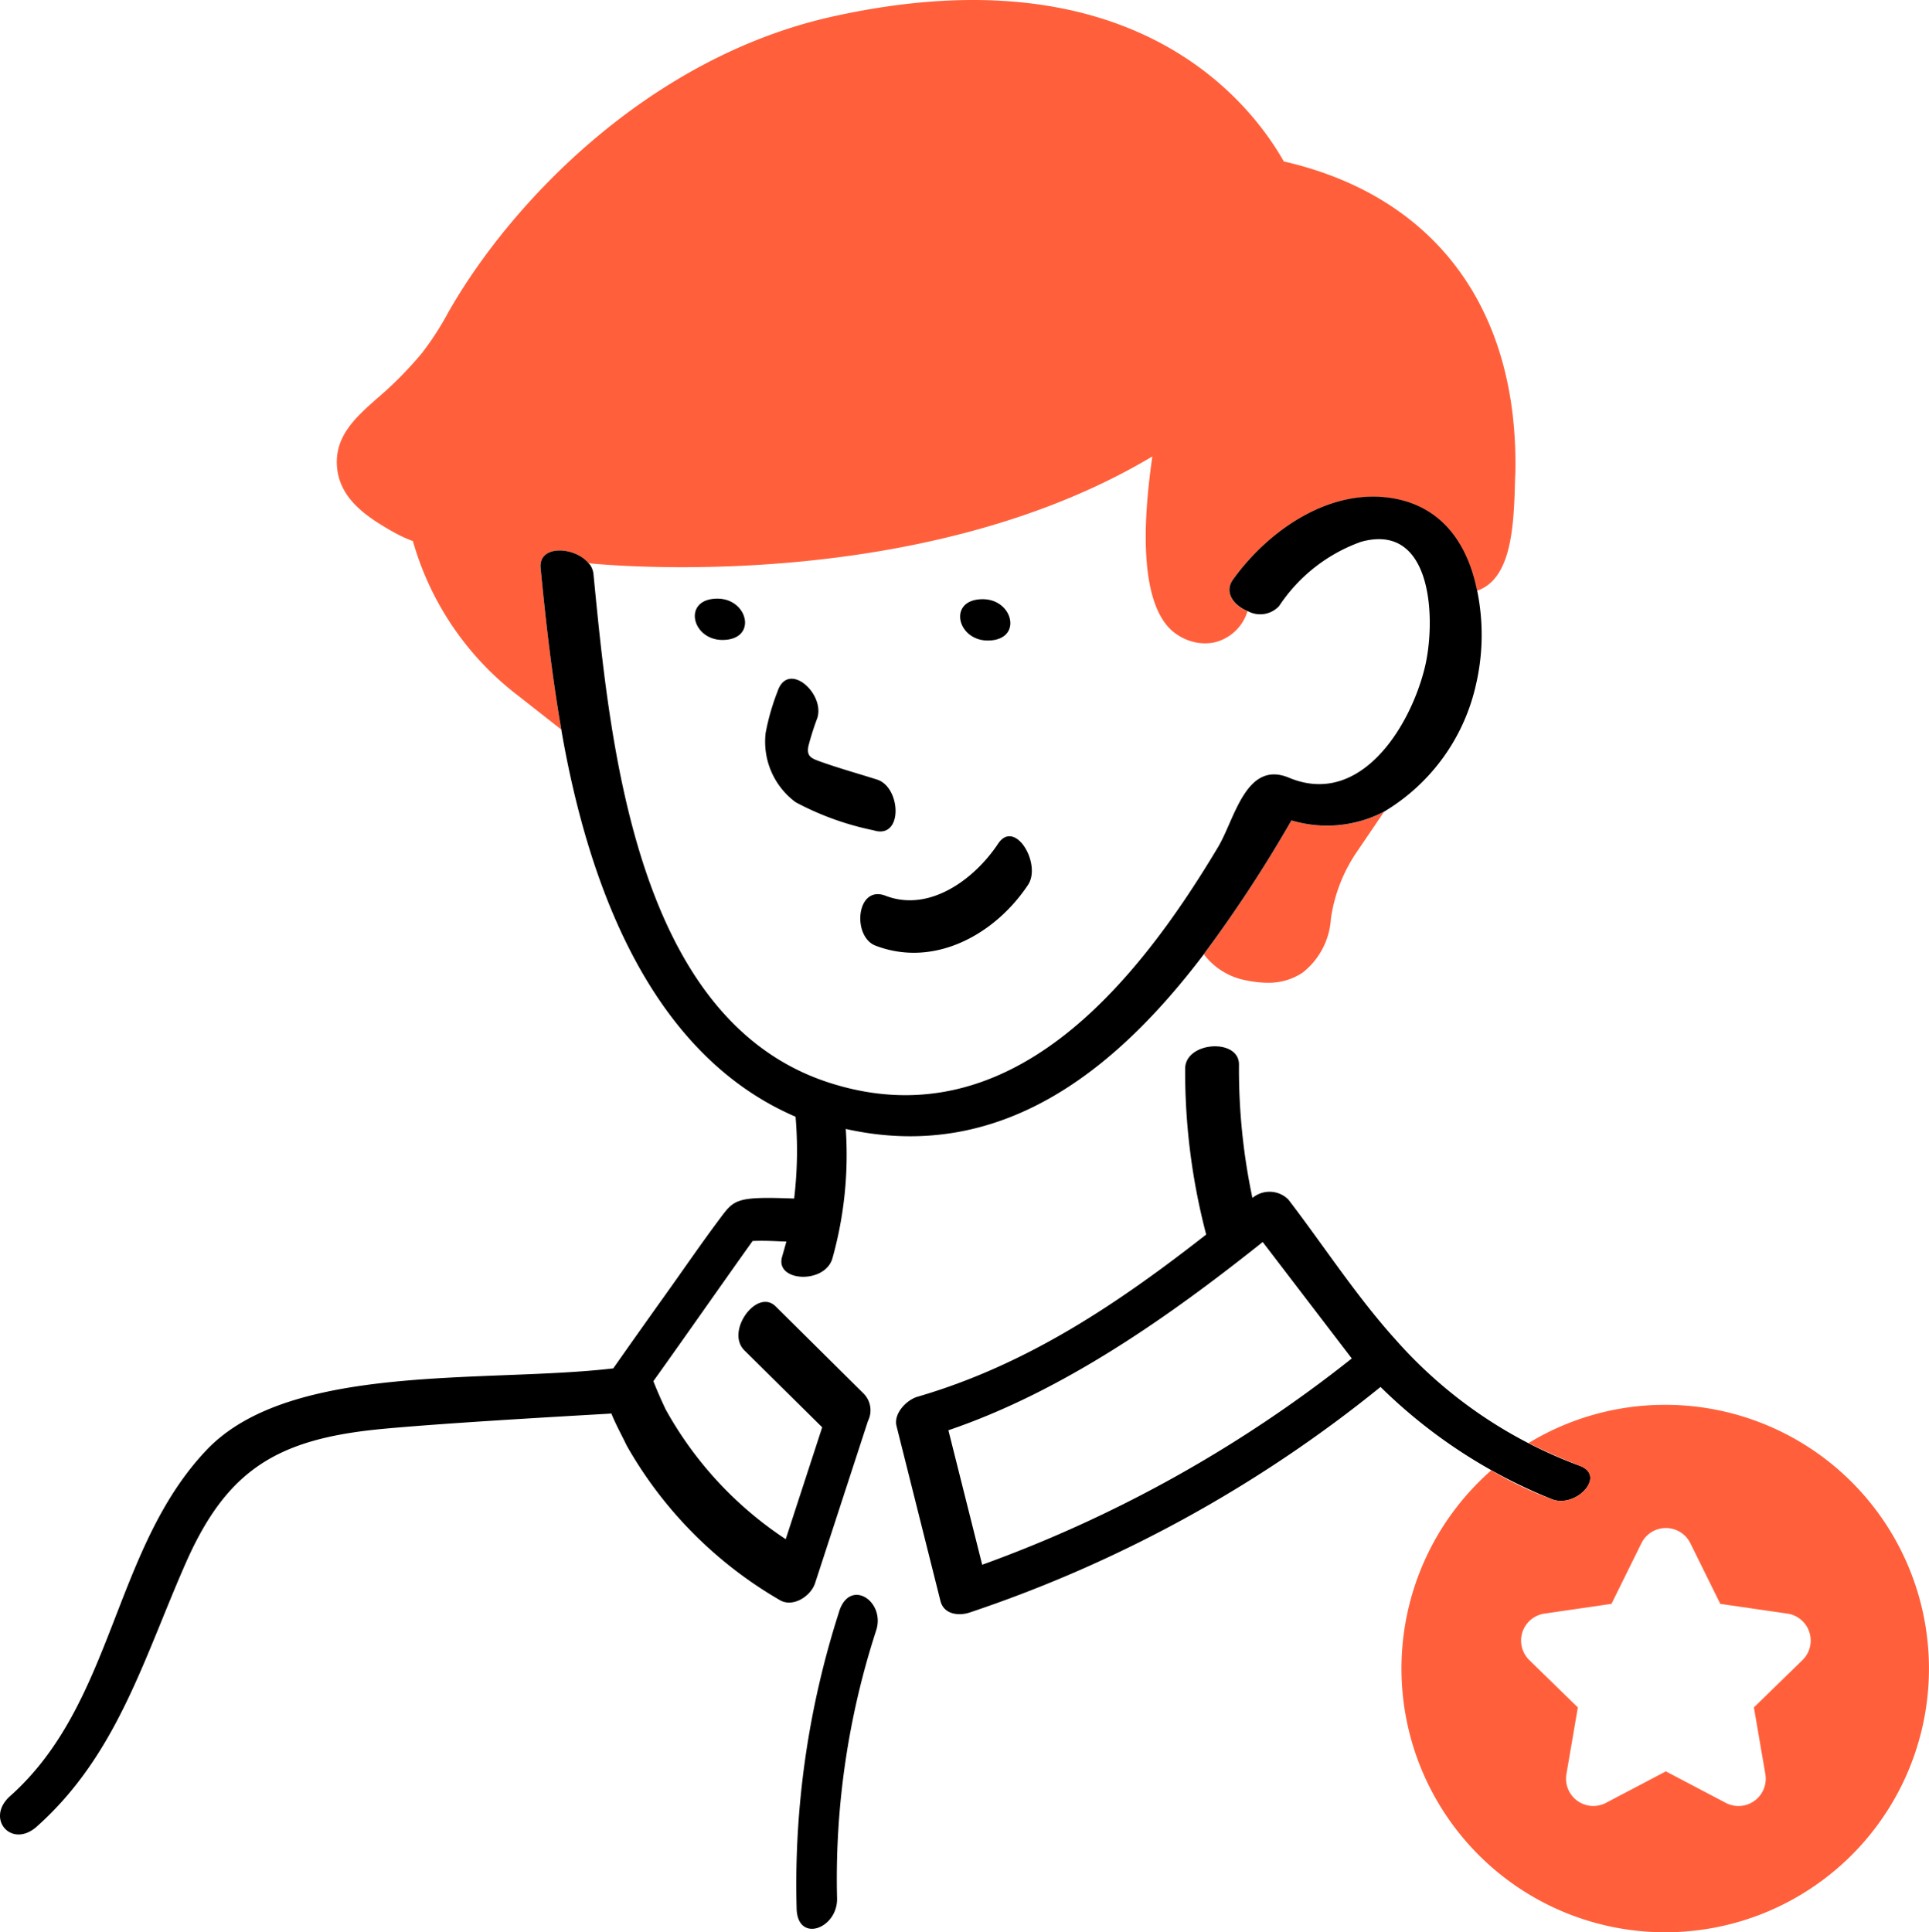
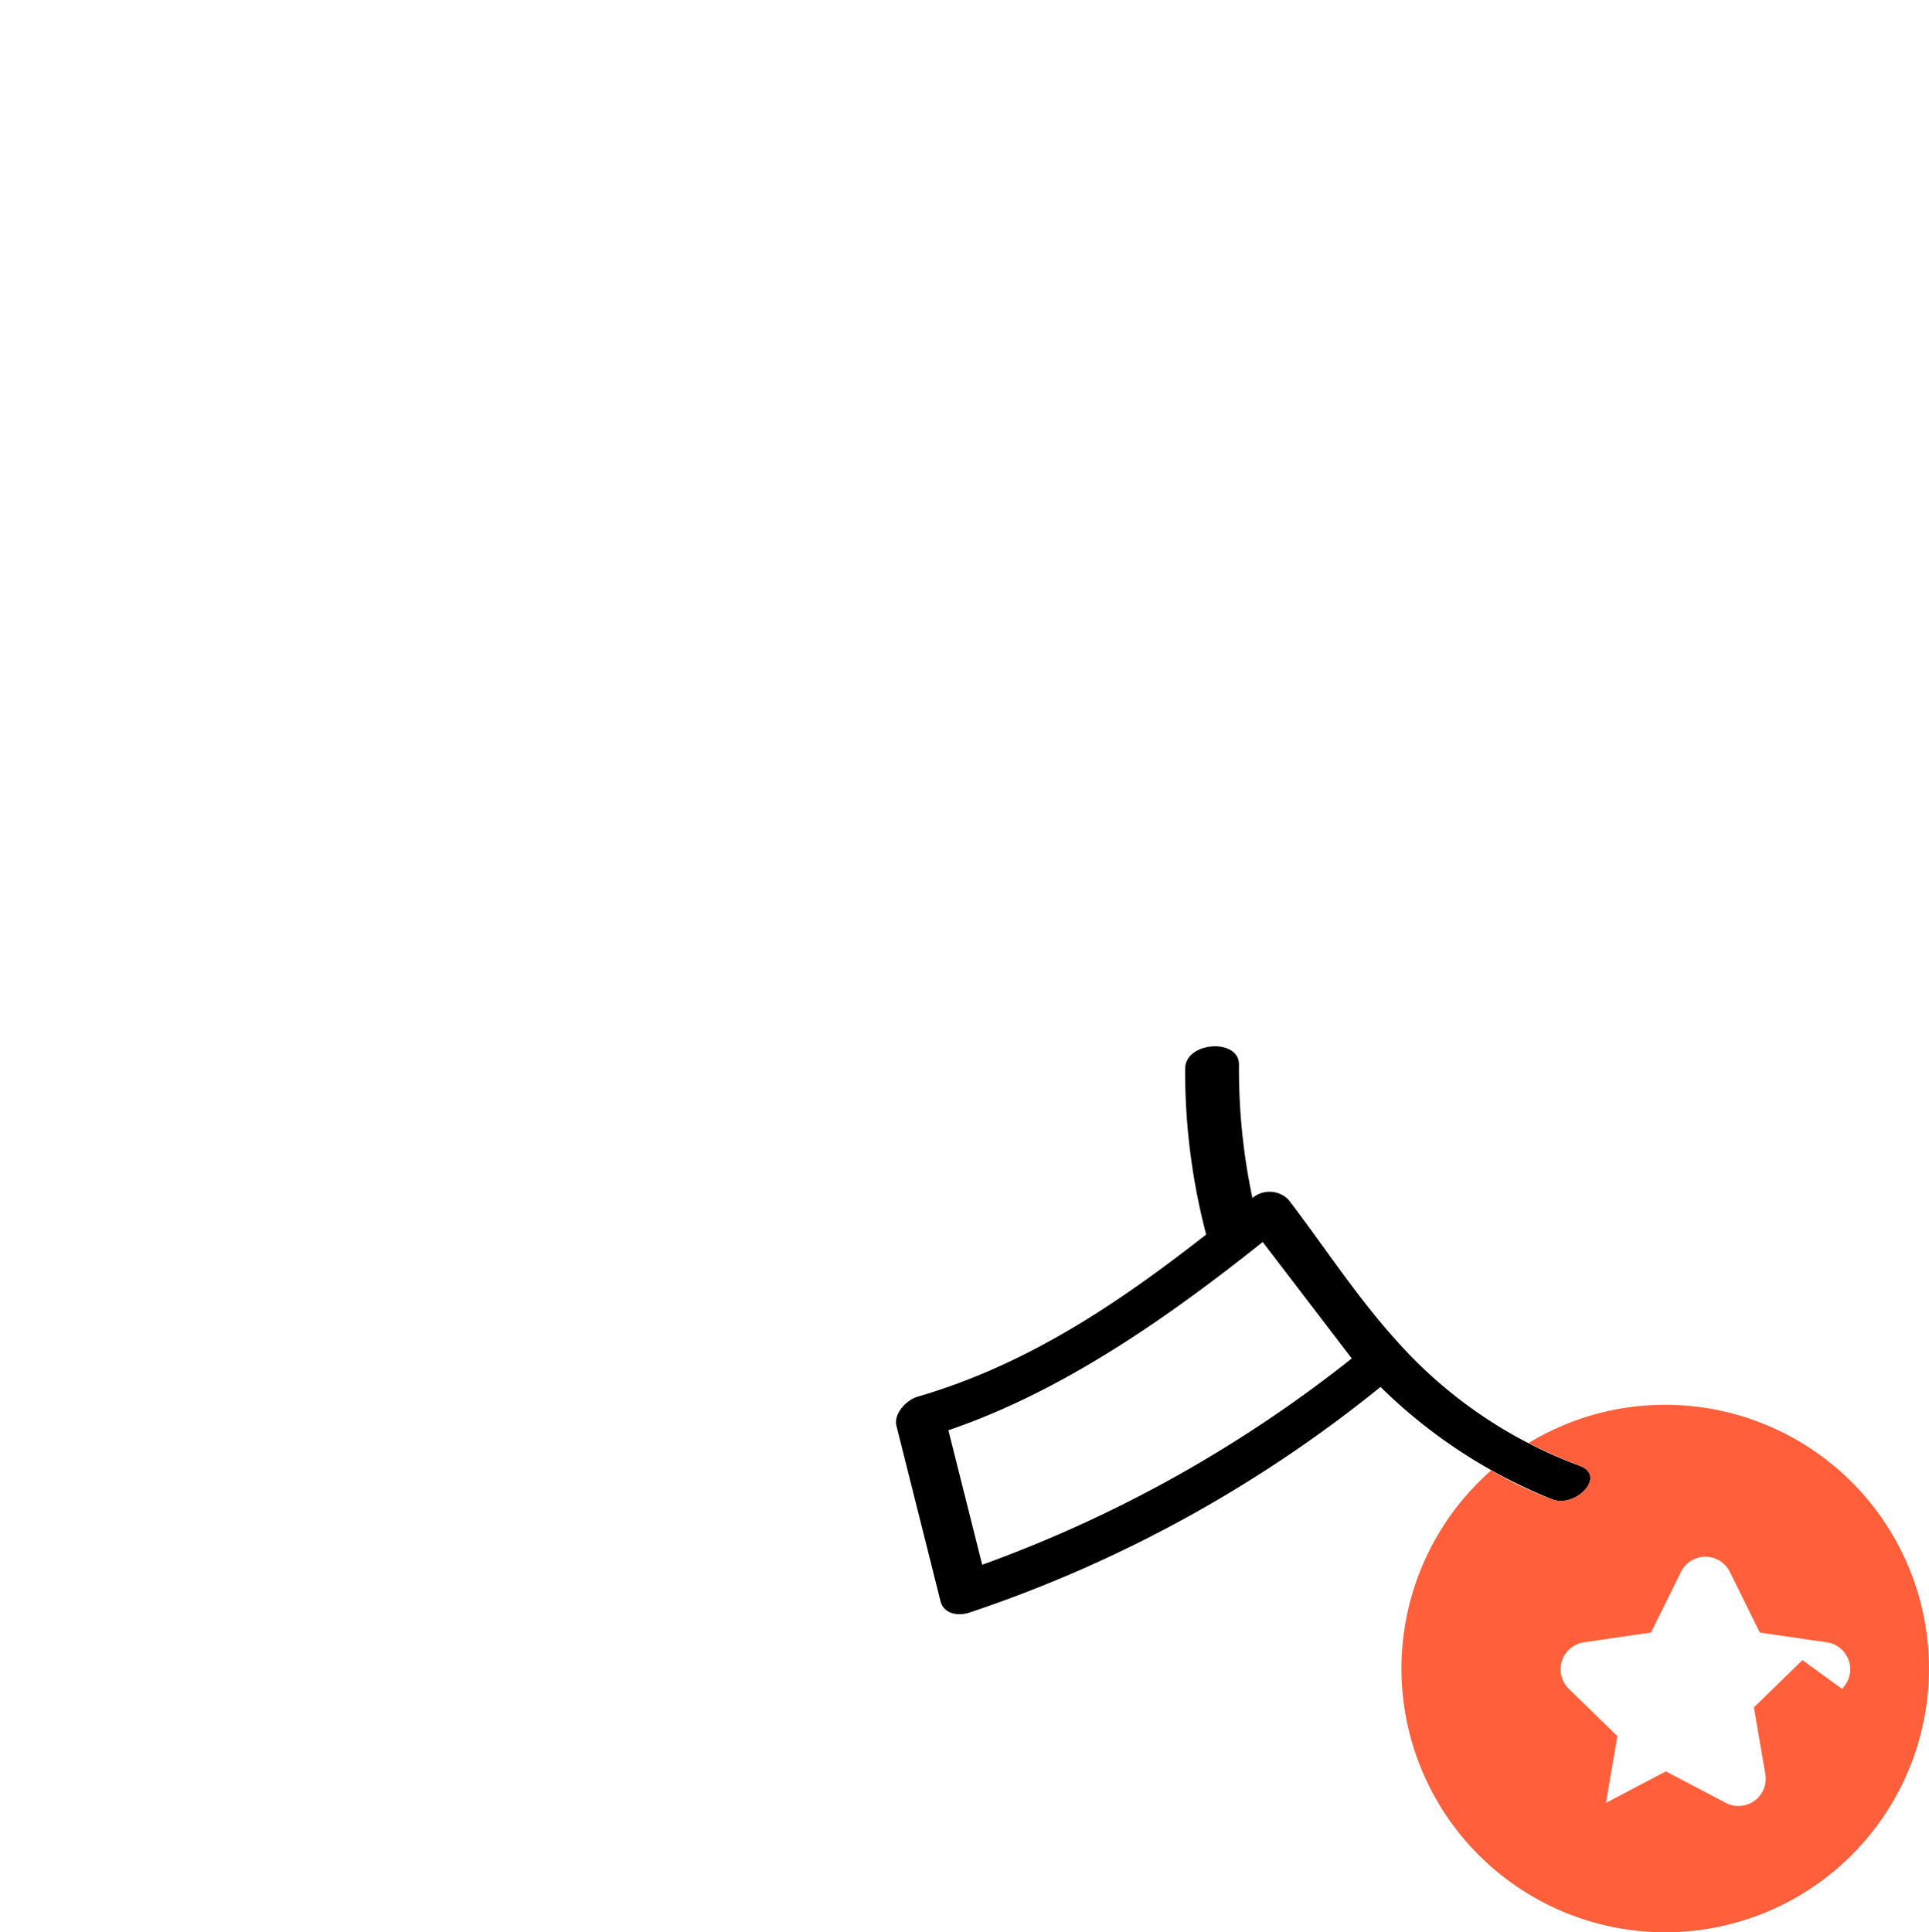
<svg xmlns="http://www.w3.org/2000/svg" width="120.205" height="120.413" viewBox="0 0 120.205 120.413">
-   <path d="M43.442,49.352c3.654,1.4,7.44-.688,9.5-3.786.864-1.3-.813-4.149-1.866-2.564-1.467,2.207-4.269,4.295-7.01,3.24-1.82-.7-2.107,2.539-.622,3.111ZM37.325,33.539a14.316,14.316,0,0,0-.729,2.548,4.682,4.682,0,0,0,1.873,4.33,17.933,17.933,0,0,0,4.857,1.749c1.846.585,1.722-2.684.209-3.165-1.183-.374-2.386-.709-3.552-1.126-.565-.2-.85-.34-.721-.969a17.5,17.5,0,0,1,.552-1.738c.49-1.547-1.854-3.626-2.488-1.628ZM33.9,30.3c2.2,0,1.615-2.573-.309-2.573-2.2,0-1.615,2.573.309,2.573m16.532.036c2.2,0,1.615-2.574-.309-2.574-2.2,0-1.615,2.574.309,2.574" transform="translate(11.117 9.579)" />
-   <path d="M89.035,29.607c.26-10.326-4.978-17.381-14.423-19.546-2.143-3.781-9.495-13.156-28.1-9.035-11.4,2.527-20.037,11.516-23.97,18.446a18.5,18.5,0,0,1-1.628,2.519,23.248,23.248,0,0,1-2.834,2.863c-1.309,1.16-2.664,2.36-2.461,4.322s1.9,3.065,3.465,3.957a8.687,8.687,0,0,0,1.258.587,18.445,18.445,0,0,0,6.532,9.615l2.712,2.129c-.605-3.512-.986-6.97-1.289-10.064-.145-1.481,2.143-1.331,2.982-.3.071,0,20.276,2.22,35.141-6.656-.975,6.719-.081,9.714,1.227,10.862a3.25,3.25,0,0,0,1.251.673,2.976,2.976,0,0,0,1.38.055,2.844,2.844,0,0,0,2.072-1.947l-.016,0c-.84-.357-1.467-1.158-.9-1.955,2.211-3.087,6.082-5.775,10.037-5.059,3.109.562,4.626,2.979,5.176,5.745,2.217-.767,2.307-4.17,2.381-7.2M75.087,51.134a84.1,84.1,0,0,1-5.46,8.332A4.276,4.276,0,0,0,72.3,61.1a6.672,6.672,0,0,0,1.3.144,3.808,3.808,0,0,0,2.182-.632,4.618,4.618,0,0,0,1.763-3.358,9.829,9.829,0,0,1,1.652-4.217l1.658-2.443a7.7,7.7,0,0,1-5.759.538Z" transform="translate(5.389 0)" fill="#FF603B" />
-   <path d="M52.294,92.478a55.474,55.474,0,0,0-2.653,18.487c.04,2.209,2.556,1.29,2.521-.6A50.049,50.049,0,0,1,54.6,93.654c.583-1.816-1.635-3.282-2.31-1.176M92.061,28.934c-.005-.024-.013-.047-.017-.071-.552-2.766-2.065-5.183-5.177-5.745-3.953-.716-7.824,1.972-10.036,5.059-.57.8.057,1.6.9,1.955l.016,0a1.606,1.606,0,0,0,1.963-.313,10.247,10.247,0,0,1,5.1-4c4.536-1.267,4.675,5.019,3.969,7.864-.915,3.7-4.024,8.686-8.454,6.838-2.682-1.119-3.38,2.573-4.414,4.306-5.191,8.7-13.042,18.245-24.151,14.726C39.6,55.709,38.019,38.439,36.981,27.824a1.227,1.227,0,0,0-.211-.569c-.027-.04-.069-.069-.1-.106-.838-1.027-3.127-1.177-2.982.305.3,3.092.682,6.552,1.289,10.063.011.058.017.116.028.175,1.7,9.689,5.605,20.1,14.571,23.953a25.051,25.051,0,0,1-.089,5.1c-3.637-.14-3.732.054-4.635,1.258-1.157,1.545-2.247,3.142-3.368,4.709q-1.643,2.3-3.269,4.616c-7.879.93-20.121-.4-25.335,5.078C7.019,88.571,7.131,98.191.63,103.983c-1.561,1.391.083,3.3,1.655,1.905,5.012-4.467,6.665-10.472,9.286-16.42C14.154,83.6,17.32,81.713,23.836,81.1c4.678-.439,14.2-.943,14.262-.959.252.642.619,1.3.962,2.011a25.846,25.846,0,0,0,9.508,9.6c.811.511,1.952-.209,2.223-1.036L54.09,80.6a1.484,1.484,0,0,0-.28-1.71L48.329,73.46c-1.157-1.145-3.14,1.559-1.942,2.746L51.235,81l-2.272,6.972a23.021,23.021,0,0,1-7.482-8.086q-.414-.866-.767-1.76c1.989-2.781,4.2-5.955,6.184-8.736.827-.036,1.514.02,2.107.036l-.266.939c-.471,1.569,2.659,1.736,3.132.112a23.886,23.886,0,0,0,.833-8.07c9.6,2.142,16.751-3.578,22.243-10.795l.07-.1a84.1,84.1,0,0,0,5.46-8.332,7.7,7.7,0,0,0,5.76-.538l.013-.008a12.344,12.344,0,0,0,5.722-7.909,13.682,13.682,0,0,0,.089-5.8" transform="translate(0 7.946)" />
  <path d="M84.158,74.624a28.4,28.4,0,0,1-11.531-7.884c-2.455-2.722-4.454-5.823-6.682-8.733a1.666,1.666,0,0,0-2.238-.094,38.712,38.712,0,0,1-.837-8.315c.009-1.659-3.345-1.437-3.354.254a39.952,39.952,0,0,0,1.306,10.324l.007.015C55.348,64.477,49.686,68.305,42.839,70.3c-.686.2-1.506,1.049-1.309,1.827l2.739,10.906c.206.818,1.111.946,1.81.716A81.979,81.979,0,0,0,71.692,69.69a32.393,32.393,0,0,0,10.75,7.022c1.473.486,3.283-1.453,1.715-2.088M46.868,80.77l-2.106-8.381C51.909,69.959,58.5,65.32,64.35,60.658L69.9,67.915A81.638,81.638,0,0,1,46.867,80.77Z" transform="translate(14.337 16.741)" />
-   <path d="M81.328,65.067a16.354,16.354,0,0,0-8.5,2.381c1.216.616,2.312,1.063,3.237,1.44,1.566.632-.242,2.573-1.715,2.087a22.477,22.477,0,0,1-3.848-1.826,16.435,16.435,0,1,0,10.823-4.082Zm8.567,15.909-3.026,2.947.714,4.162a1.7,1.7,0,0,1-2.465,1.789l-3.735-1.964-3.736,1.964a1.7,1.7,0,0,1-2.462-1.789l.713-4.16-3.023-2.947a1.7,1.7,0,0,1,.939-2.9l4.179-.608,1.87-3.785a1.7,1.7,0,0,1,3.042,0l1.87,3.786,4.175.605a1.7,1.7,0,0,1,.945,2.9" transform="translate(22.425 22.478)" fill="#FF603B" />
+   <path d="M81.328,65.067a16.354,16.354,0,0,0-8.5,2.381c1.216.616,2.312,1.063,3.237,1.44,1.566.632-.242,2.573-1.715,2.087a22.477,22.477,0,0,1-3.848-1.826,16.435,16.435,0,1,0,10.823-4.082Zm8.567,15.909-3.026,2.947.714,4.162a1.7,1.7,0,0,1-2.465,1.789l-3.735-1.964-3.736,1.964l.713-4.16-3.023-2.947a1.7,1.7,0,0,1,.939-2.9l4.179-.608,1.87-3.785a1.7,1.7,0,0,1,3.042,0l1.87,3.786,4.175.605a1.7,1.7,0,0,1,.945,2.9" transform="translate(22.425 22.478)" fill="#FF603B" />
</svg>